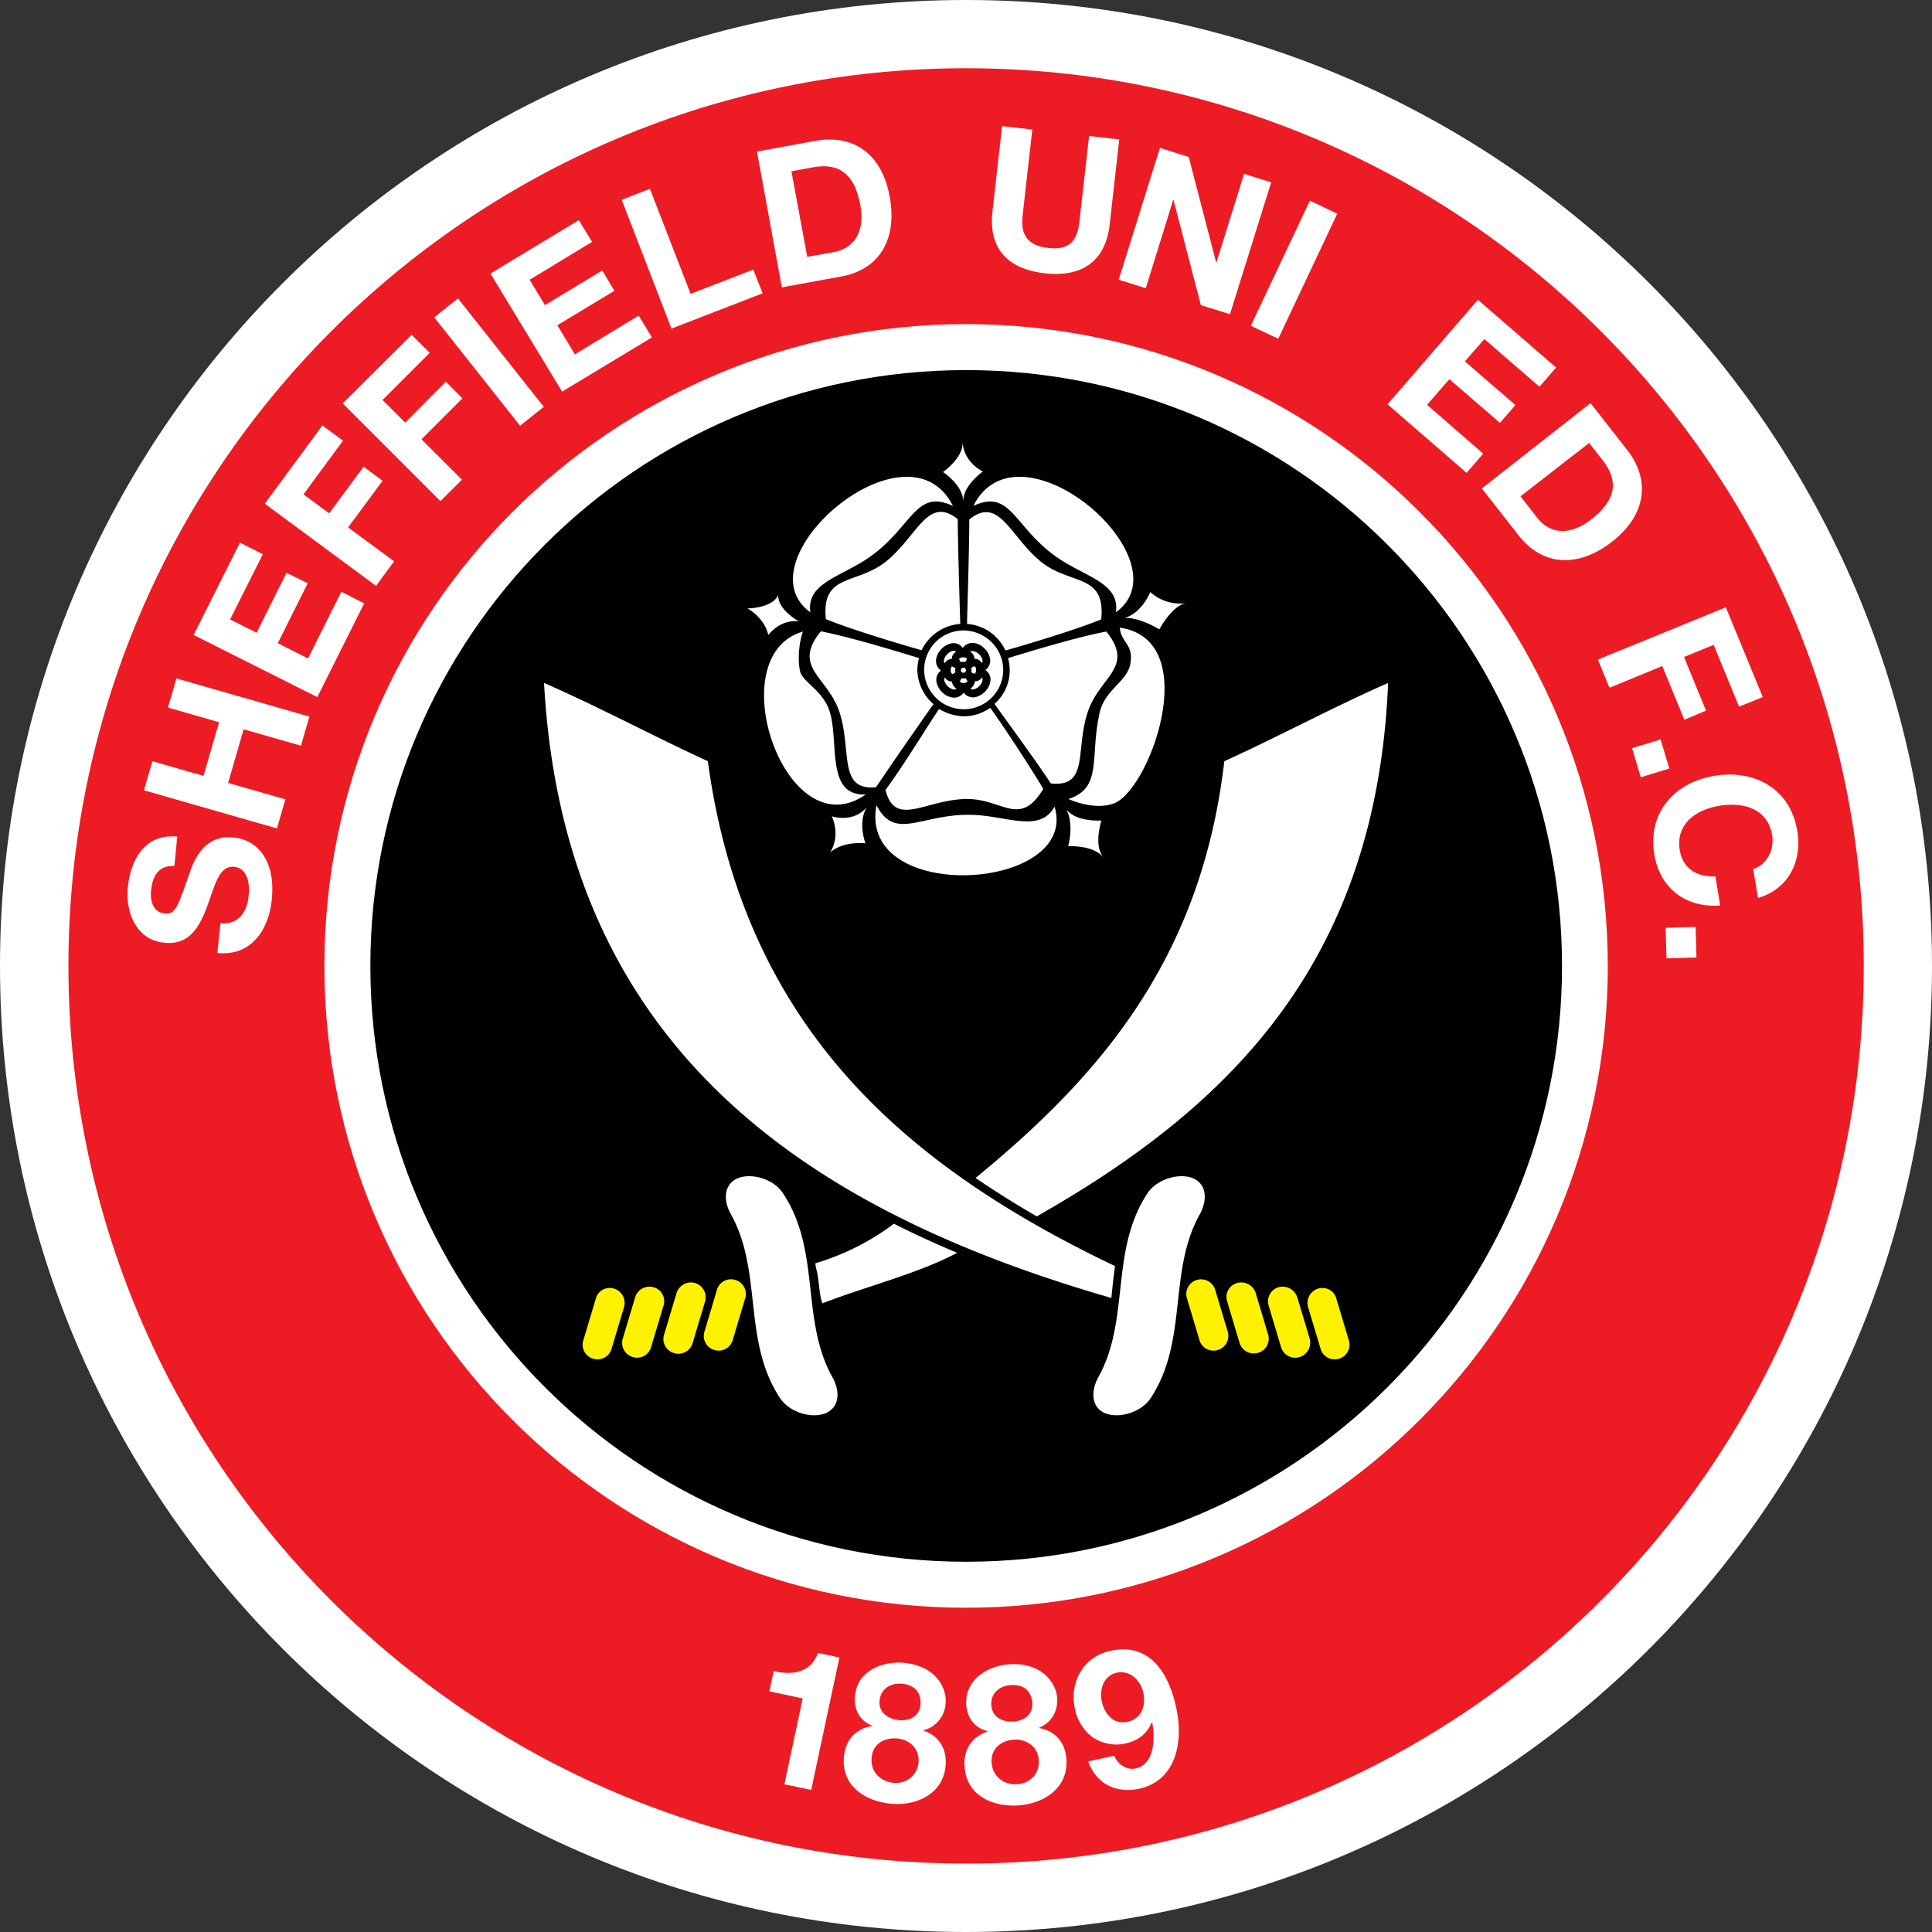
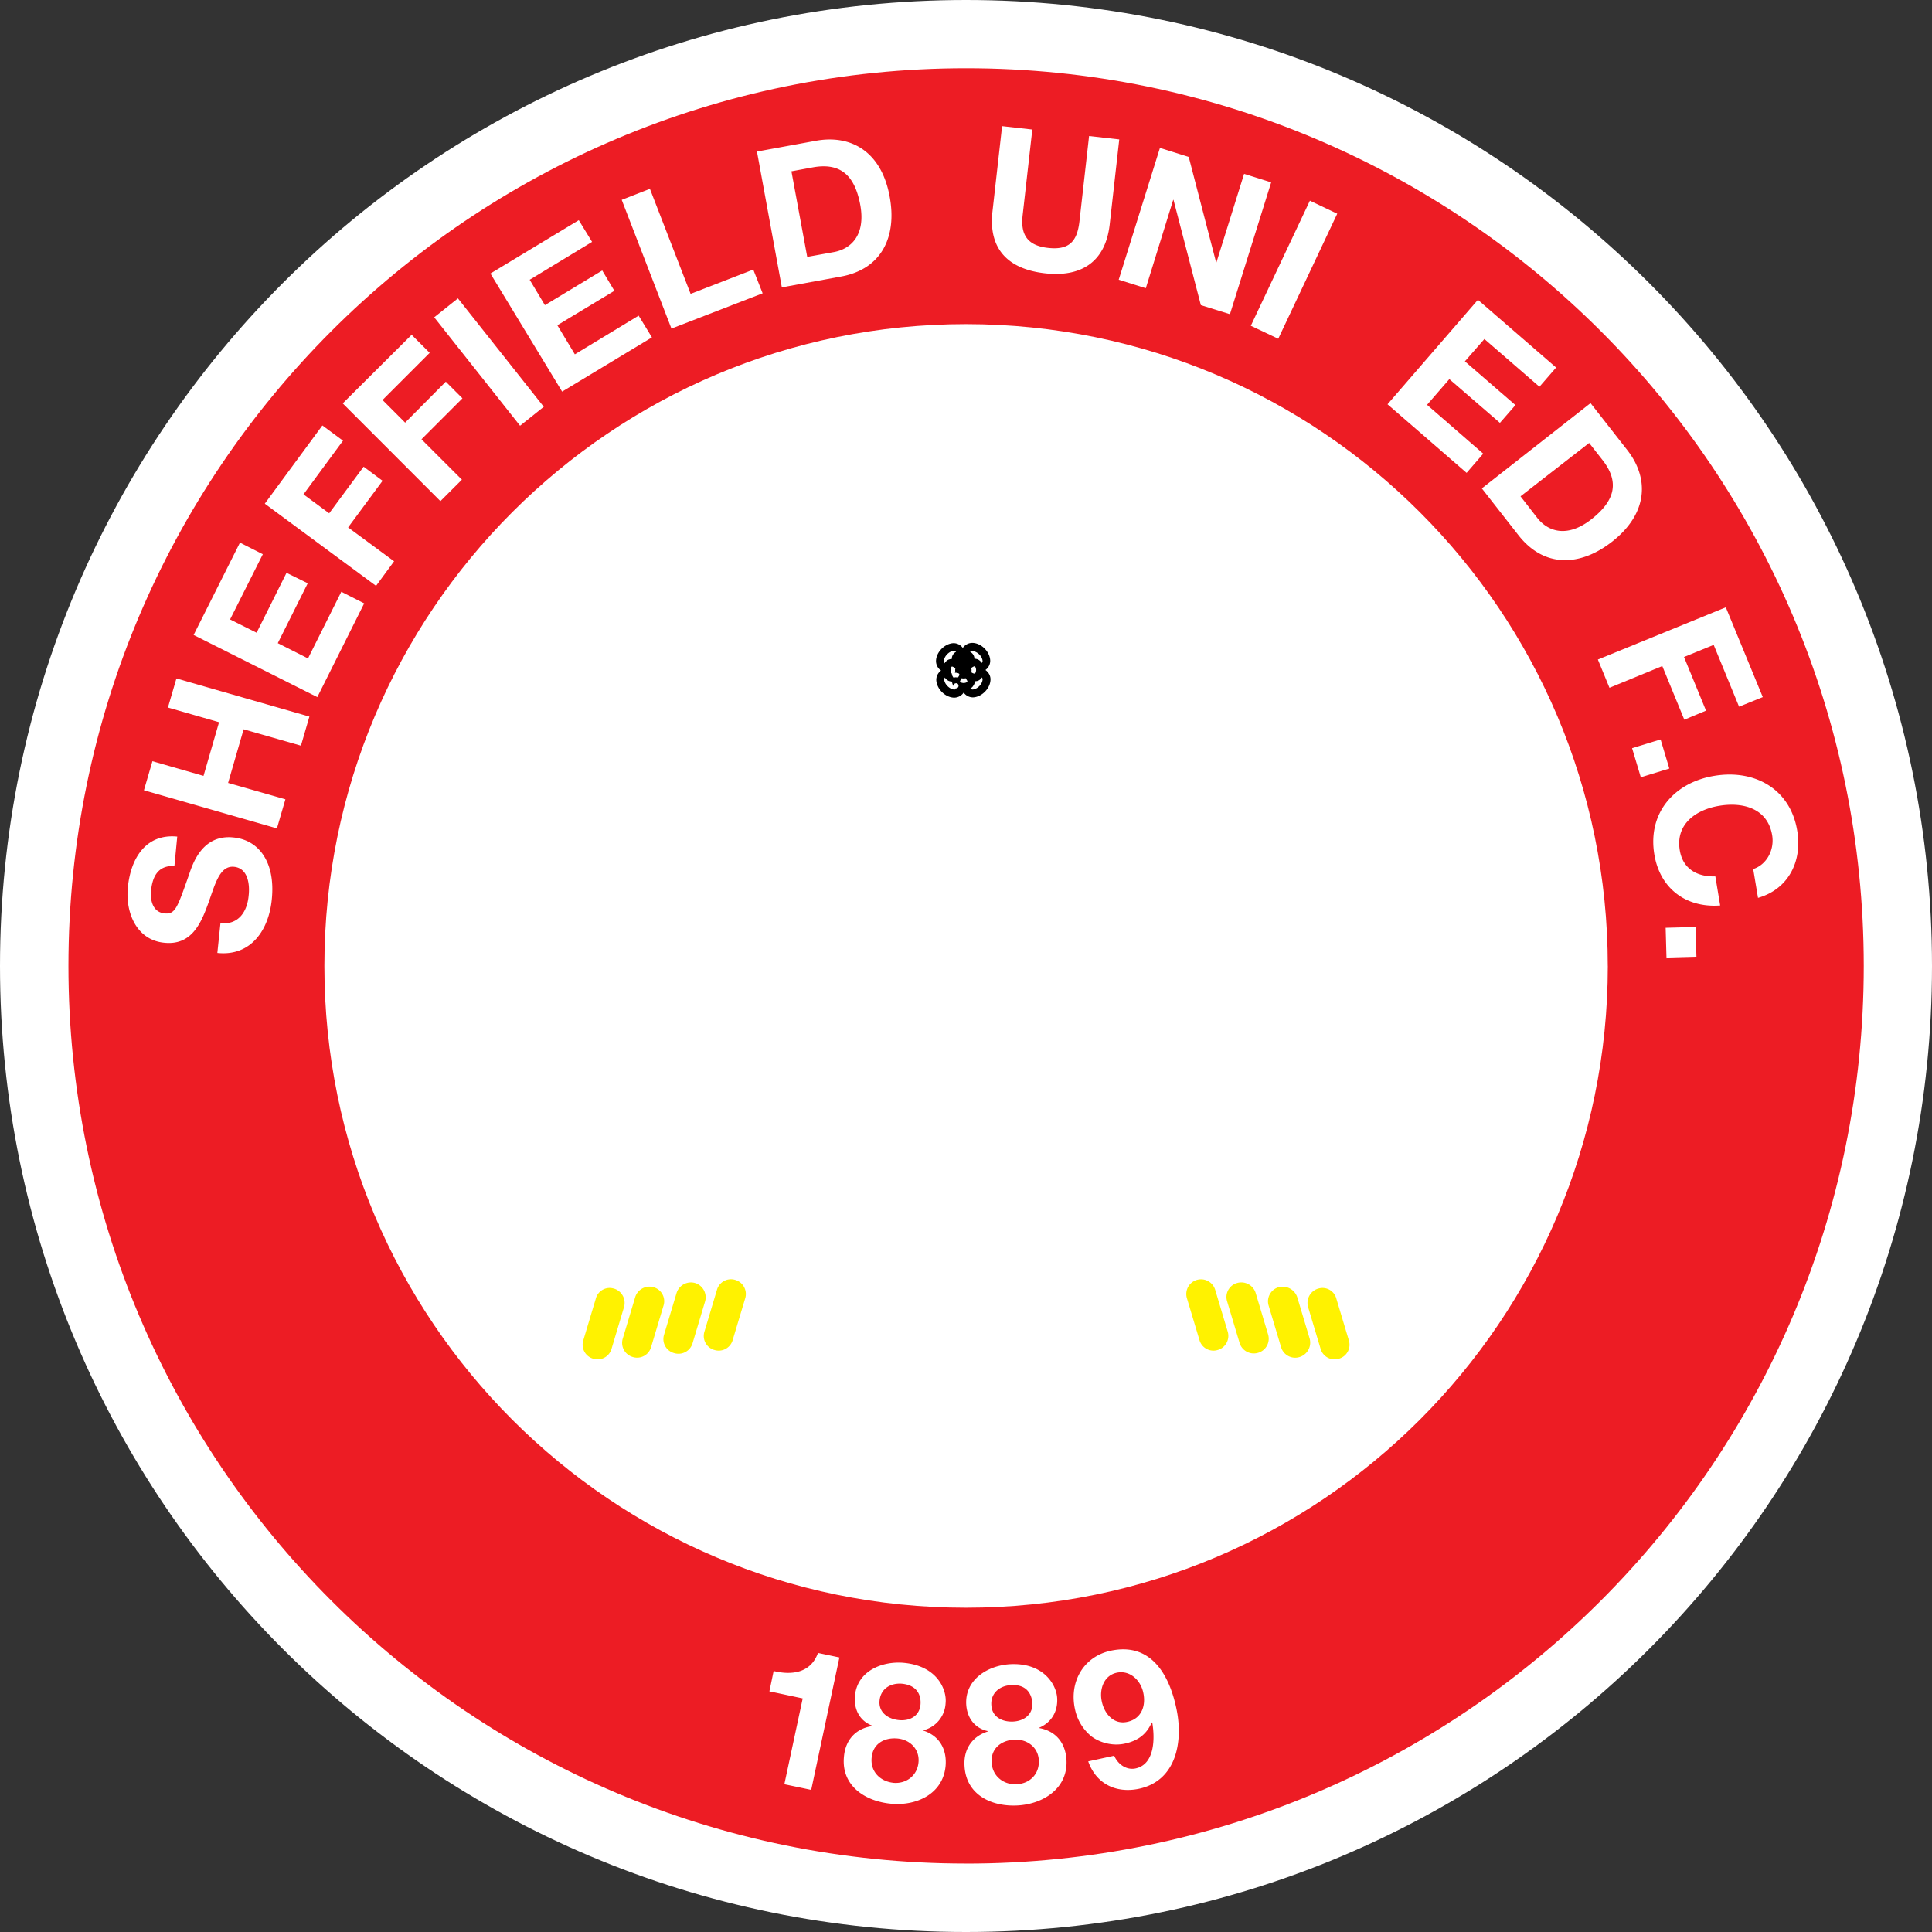
<svg xmlns="http://www.w3.org/2000/svg" fill="none" viewBox="0 0 500 500">
  <rect x="0" y="0" width="500" height="500" fill="#333333" stroke="none" />
  <g clip-path="url(#704a)">
    <path fill="#fff" d="M250 500c138.07 0 250-111.93 250-250S388.07 0 250 0 0 111.93 0 250s111.93 250 250 250" />
    <path fill="#ED1C24" d="M250.02 482.3c128.3 0 232.32-104.02 232.32-232.32S378.33 17.66 250.02 17.66 17.71 121.67 17.71 249.98s104 232.31 232.31 232.31" />
    <path fill="#fff" d="M416.1 249.98c0 91.71-74.33 166.1-166.12 166.1-91.64 0-166.03-74.31-166.03-166.1 0-91.71 74.32-166.1 166.1-166.1 91.72.06 166.04 74.38 166.04 166.1" />
-     <path fill="#000" d="M404.25 249.98c0 85.14-69.06 154.2-154.2 154.2s-154.2-69.06-154.2-154.2 69.07-154.2 154.2-154.2c85.14 0 154.2 69.06 154.2 154.2" />
    <path fill="#fff" d="M243.04 183.48c-2.48 3.58-9.35 14.9-13.88 20.97 2.48 9.65 9.93 2.78 20.31 2.34 9.87-.44 14.25 7.75 20.54-2.63-4.1-6.8-11.33-17.76-13.74-20.97a12 12 0 0 1-6.73 2.19 13 13 0 0 1-6.5-1.9m5.48-22s-.58-18.05-.66-27.11c-7.74-6.22-10.37 4.3-18.49 10.89-7.67 6.2-16.88 3-15.63 14.98 7.6 3.07 21.4 7.09 24.77 8.04a12 12 0 0 1 10.01-6.8m-10.67 8.84c-2.63-.8-17.1-5.33-25.43-6.94-7.6 9.43 1.9 11.7 4.9 21.12 3.14 9.94-.44 20.24 9.42 19.22 4.31-6.5 12.57-18.27 14.84-21.49a12 12 0 0 1-4.17-8.84q0-1.53.44-3.07m12.43-8.84c4.45.3 8.18 3.07 9.93 6.87 3.37-.95 17.18-4.97 24.78-8.04 1.24-12.06-8.04-8.77-15.64-14.98-8.04-6.58-10.74-17.1-18.5-10.89 0 8.99-.65 27.04-.57 27.04m10.59 8.84a11.5 11.5 0 0 1-3.5 11.84c2.26 3.22 10.3 14.1 14.6 20.61 9.88.95 6.3-8.33 9.44-18.2 2.92-9.42 12.5-11.76 4.9-21.12-8.34 1.54-22.74 6.07-25.44 6.87" />
    <path fill="#fff" d="M207.82 163.45c-.15.08-1.76 5.12-.8 10.16.58 2.85 5.62 4.82 7.52 10.01 2.85 7.82-1.17 22.44 9.5 22-20.75 14.54-38-36.03-16.22-42.17m81.99-1.02c22.29 3.29 7.16 43.7-2.12 45.67-3.65 1.17-8.4-.07-11.18-1.31 8.92-2.92 5.48-10.67 8.04-22.22 1.46-6.65 7.96-8.25 8.11-13.88.37-4.02-2.63-4.68-2.85-8.26m-62.99 45.97c4.97 9.5 11.62 2.04 24.92 2.48 8.91.3 17.39 4.75 21.19-2.12 6.5 21.93-50.94 25.5-46.11-.36m19.8-77.47c-9.72-4.53-10.45 5.34-21.34 13.08-7.23 5.2-16.73 6.73-15.56 14.47-18.5-13.44 25.13-51 36.9-27.55m5.26 0c9.72-4.53 10.45 5.34 21.34 13.08 7.24 5.2 16.74 6.73 15.57 14.47 18.49-13.44-25.07-51-36.9-27.55m2.48-8.91s-5.2 3.65-5.05 7.67c-.21-4.24-5.26-7.53-5.26-7.53s5.26-3.65 5.05-7.67c.43 5.4 5.26 7.53 5.26 7.53m45.67 40.85s-5.26-3.22-8.99-2.93c4.53-1.31 6.65-6.72 6.65-6.72s3.37 3.5 9 2.93c-3.52.8-6.66 6.72-6.66 6.72M276.44 219s1.6-5.41-.44-9.5c2.56 3.35 9.06 2.84 9.06 2.84s-2.12 6.22.44 9.5c-2.56-3.21-9.06-2.85-9.06-2.85" />
    <path fill="#fff" d="M215.27 211.25s5.4 1.9 9.06-2.34c-2.41 3.87-.36 9.35-.36 9.35s-5.56-.73-9.14 2.34c2.85-4.53.44-9.35.44-9.35m-13.88-57.22c-.08 3.87 5.4 6.8 5.4 6.8s-4.24-.96-7.96 3.5c-1.1-4.68-5.41-6.87-5.41-6.87s6.36 0 7.97-3.43m58.24 19.22a10.2 10.2 0 0 1-10.09 10.3 10.26 10.26 0 0 1-10.37-10.09 10.2 10.2 0 0 1 10.08-10.3c5.63 0 10.3 4.46 10.38 10.09" />
    <path fill="#000" d="M249.4 179.24a3 3 0 0 1-2.41 1.31c-2.34 0-4.6-2.26-4.68-4.6 0-.95.44-1.83 1.24-2.41a3 3 0 0 1-1.31-2.41c0-2.34 2.26-4.6 4.53-4.68.95 0 1.82.44 2.4 1.24a3 3 0 0 1 2.42-1.31c2.34 0 4.6 2.26 4.68 4.6 0 .95-.44 1.83-1.24 2.41.8.59 1.31 1.46 1.31 2.41 0 2.34-2.26 4.6-4.53 4.68-.95 0-1.83-.44-2.41-1.24" />
    <path fill="#fff" d="M246.84 168.42c-1.17.08-2.56 1.46-2.56 2.7 0 .37.22.6.44.74l2.34 1.6-2.27 1.69c-.22.14-.43.36-.43.73.07 1.17 1.46 2.56 2.63 2.56.36 0 .58-.22.73-.44l1.6-2.34 1.69 2.34q.3.44.73.44c1.24-.08 2.55-1.47 2.55-2.64 0-.29-.14-.5-.44-.73l-2.33-1.6 2.33-1.69c.3-.22.44-.43.44-.73-.07-1.24-1.46-2.55-2.7-2.55-.3 0-.51.14-.73.43l-1.6 2.34-1.69-2.26a.7.7 0 0 0-.73-.59" />
    <path fill="#000" d="M252.98 170.62a3 3 0 0 0-.8-.15 2 2 0 0 0-.66-1.46 3.3 3.3 0 0 0-2.34-.8c-.8 0-1.68.28-2.27.87a2 2 0 0 0-.58 1.46c-.3 0-.59.08-.8.15-1.03.44-1.54 1.6-1.54 2.78 0 1.24.58 2.33 1.6 2.77.23.07.45.15.81.15 0 .73.44 1.24.66 1.46.58.58 1.46.8 2.34.8.8 0 1.68-.29 2.26-.87.22-.3.59-.73.66-1.47q.47-.02.8-.14c1.03-.44 1.54-1.6 1.54-2.78-.07-1.24-.66-2.34-1.68-2.77" />
-     <path fill="#fff" d="M252.32 174.34c-.22 0-.58-.07-.95-.36.07-.22.07-.37.07-.59 0-.14-.07-.36-.07-.51.37-.3.73-.44.8-.44h.08c.07 0 .36.37.36.95 0 .59-.29.95-.29.95m-2.04 2.12c-.08.15-.52.3-.88.3-.37 0-.8-.15-.88-.23l-.07-.14c0-.15.22-.59.44-.88.14.07.36.07.5.07q.2.02.52-.07c.22.37.51.73.44.88zm-3.81-2.04c-.14 0-.43-.37-.43-.95 0-.59.22-.96.29-.96h.07q.22 0 .88.44-.09.2-.07.52-.02.3.07.5-.57.44-.8.44m1.9-4.01c.14-.15.5-.3.87-.3.44 0 .8.15.88.3l.07.14c0 .15-.14.51-.44.8-.14 0-.36-.07-.5-.07-.23 0-.37.08-.6.08-.21-.3-.43-.66-.43-.88zm1.6 3.07c0 .36-.29.65-.66.65a.66.66 0 0 1-.65-.66c0-.36.29-.65.66-.65.36-.08.65.29.65.66m-34.49 183.06c2.04 3.73 1.68 7.75-1.83 9.2-3.5 1.47-9.28-.14-11.76-3.87-9.87-14.9-4.39-32.74-12.8-47.72-2.04-3.72-1.67-7.74 1.83-9.2 3.51-1.47 9.29.14 11.7 3.87 9.94 14.98 4.46 32.81 12.86 47.72m95.08-42.39c1.97-3.72 1.68-7.74-1.83-9.2-3.51-1.47-9.28.14-11.77 3.87-9.86 14.98-4.38 32.81-12.79 47.72-1.97 3.73-1.68 7.75 1.83 9.2 3.5 1.47 9.28-.14 11.77-3.87 9.86-14.98 4.38-32.8 12.79-47.72" />
+     <path fill="#fff" d="M252.32 174.34c-.22 0-.58-.07-.95-.36.07-.22.07-.37.07-.59 0-.14-.07-.36-.07-.51.37-.3.73-.44.8-.44h.08c.07 0 .36.37.36.95 0 .59-.29.95-.29.95m-2.04 2.12c-.08.15-.52.3-.88.3-.37 0-.8-.15-.88-.23l-.07-.14c0-.15.22-.59.44-.88.14.07.36.07.5.07q.2.02.52-.07c.22.37.51.73.44.88zm-3.81-2.04c-.14 0-.43-.37-.43-.95 0-.59.22-.96.29-.96h.07q.22 0 .88.44-.09.2-.07.52-.02.3.07.5-.57.44-.8.44c.14-.15.5-.3.87-.3.44 0 .8.15.88.3l.07.14c0 .15-.14.51-.44.8-.14 0-.36-.07-.5-.07-.23 0-.37.08-.6.08-.21-.3-.43-.66-.43-.88zm1.6 3.07c0 .36-.29.65-.66.65a.66.66 0 0 1-.65-.66c0-.36.29-.65.66-.65.36-.08.65.29.65.66m-34.49 183.06c2.04 3.73 1.68 7.75-1.83 9.2-3.5 1.47-9.28-.14-11.76-3.87-9.87-14.9-4.39-32.74-12.8-47.72-2.04-3.72-1.67-7.74 1.83-9.2 3.51-1.47 9.29.14 11.7 3.87 9.94 14.98 4.46 32.81 12.86 47.72m95.08-42.39c1.97-3.72 1.68-7.74-1.83-9.2-3.51-1.47-9.28.14-11.77 3.87-9.86 14.98-4.38 32.81-12.79 47.72-1.97 3.73-1.68 7.75 1.83 9.2 3.5 1.47 9.28-.14 11.77-3.87 9.86-14.98 4.38-32.8 12.79-47.72" />
    <path fill="#FFF200" d="M158.93 333.5a3.87 3.87 0 0 1 2.55 4.83l-3.21 10.74a3.76 3.76 0 0 1-4.75 2.56 3.76 3.76 0 0 1-2.56-4.75l3.22-10.74a3.7 3.7 0 0 1 4.75-2.63m10.23-.37a3.76 3.76 0 0 1 2.56 4.75l-3.22 10.75a3.76 3.76 0 0 1-4.75 2.55 3.8 3.8 0 0 1-2.56-4.82l3.22-10.74a3.87 3.87 0 0 1 4.75-2.49m10.74-1.09a3.87 3.87 0 0 1 2.56 4.82l-3.22 10.74a3.8 3.8 0 0 1-4.82 2.56 3.76 3.76 0 0 1-2.56-4.75l3.22-10.74a3.9 3.9 0 0 1 4.82-2.63m10.38-.81a3.8 3.8 0 0 1 2.56 4.83l-3.22 10.74a3.76 3.76 0 0 1-4.75 2.56 3.76 3.76 0 0 1-2.56-4.75l3.22-10.75a3.77 3.77 0 0 1 4.75-2.63m150.83 2.26a3.87 3.87 0 0 0-2.56 4.83l3.22 10.74a3.76 3.76 0 0 0 4.75 2.56 3.76 3.76 0 0 0 2.56-4.75l-3.22-10.74a3.7 3.7 0 0 0-4.75-2.63m-10.23-.37a3.8 3.8 0 0 0-2.56 4.75l3.22 10.75a3.8 3.8 0 0 0 4.82 2.55 3.9 3.9 0 0 0 2.56-4.82l-3.22-10.74a4 4 0 0 0-4.82-2.49m-10.74-1.09a3.76 3.76 0 0 0-2.56 4.75l3.22 10.74a3.84 3.84 0 0 0 4.82 2.56 3.8 3.8 0 0 0 2.56-4.75l-3.22-10.75a3.9 3.9 0 0 0-4.82-2.55m-10.38-.81a3.8 3.8 0 0 0-2.56 4.83l3.22 10.74a3.76 3.76 0 0 0 4.75 2.56 3.8 3.8 0 0 0 2.56-4.75l-3.22-10.75a3.83 3.83 0 0 0-4.75-2.63" />
    <path fill="#fff" d="M316.85 197c-6 51.66-32.74 81.92-64.38 107.86a248 248 0 0 0 15.85 9.94c48.68-27.7 87.92-64.75 90.92-138.05-14.47 6.36-28.07 13.74-42.39 20.25M211.18 328.1c.95 3.44.73 7.02 1.68 9.2 11.25-4.38 24.7-7.67 34.86-13.07a252 252 0 0 1-16.37-7.53 64 64 0 0 1-20.32 10.23c0 .37.07.8.15 1.17" />
    <path fill="#fff" d="M287.84 333.73q.31-2.98.73-6.07c-53.42-25.5-95.95-61.17-105.38-130.66-14.32-6.58-27.84-13.89-42.39-20.25 5.26 96.25 70.45 137.1 146.82 159.17zM57.05 238.94c4.75.44 6.95-3.06 7.31-7.23.3-2.78-.14-7.02-3.8-7.38-3.87-.37-4.97 4.9-6.87 10.01-1.9 5.19-4.46 10.3-11.1 9.65-7.31-.66-10.16-7.9-9.5-14.33.72-7.45 4.6-13.95 12.78-13.15l-.73 7.6c-4.31-.15-5.7 2.78-6.06 6.5-.22 2.49.5 5.48 3.5 5.78 2.78.29 3.3-1.4 6.36-10.09.88-2.56 3.3-10.38 11.4-9.57 6.5.58 10.96 6.21 10.01 15.93-.73 7.9-5.33 14.9-14.1 13.96zm-19.8-34.42 2.2-7.52 13.22 3.8 4.02-13.89-13.23-3.8 2.2-7.53 34.41 9.87-2.19 7.53-14.83-4.24-4.02 13.88 14.83 4.24-2.19 7.53zm12.86-40.19 11.99-23.9 5.92 3-8.48 16.88 6.87 3.44 7.74-15.5 5.49 2.7-7.75 15.5 7.82 3.95 8.62-17.25 5.92 3-12.13 24.26zm18.42-33.98 14.9-20.24 5.34 3.94-10.23 13.89 6.65 4.9 8.92-12.06 4.9 3.65-8.92 12.06 11.9 8.77-4.67 6.36zM88.7 104.4l17.83-17.75 4.67 4.67-12.2 12.2 5.85 5.86 10.52-10.6 4.31 4.31-10.6 10.6 10.46 10.45-5.56 5.55zm23.67-22.28 6.14-4.9 22.22 28.06-6.14 4.9zm14.55-11.33 22.87-13.81 3.44 5.62-16.15 9.8 3.94 6.57L155.86 70l3.14 5.26-14.76 8.91 4.53 7.53 16.51-10.01 3.44 5.63-23.24 14.03zm33.98-19.07 7.3-2.85 10.53 27.18 16.22-6.28 2.42 6.14-23.6 9.13zm35-12.5 15.2-2.78c9.14-1.68 17.03 2.78 19.15 14.47 1.9 10.23-1.97 18.78-12.71 20.68l-15.2 2.78zm13.01 27.26 6.87-1.24c4.46-.8 8.26-4.39 6.87-12.14-1.31-7.08-4.6-11.18-12.28-9.79l-5.55 1.02zm78.27-8.33c-1.1 9.57-7.3 13.66-16.8 12.57-9.58-1.1-14.62-6.36-13.53-16l2.49-22.08 7.82.88-2.49 22.07c-.44 3.87.15 7.82 6.43 8.55 5.56.66 7.67-1.6 8.26-6.87l2.49-22.07 7.81.88zm13.01-19.88 7.45 2.34 7.1 27.33h.06l7.17-22.95 7.01 2.2-10.67 34.12-7.53-2.34-7.08-27.25h-.08l-7.09 22.87-7.01-2.2zM339 51.93l7.08 3.37-15.27 32.37-7.1-3.36zm43.48 25.66 20.24 17.53-4.31 4.97-14.25-12.35-5.05 5.78 13.08 11.32-4.01 4.6-13.09-11.32-5.77 6.65 14.54 12.64-4.3 4.97-20.47-17.75zm29.15 26.74 9.5 12.14c5.7 7.3 5.41 16.36-3.87 23.67-8.18 6.43-17.54 6.95-24.26-1.6l-9.5-12.14zm-18.12 24.12 4.31 5.55c2.78 3.58 7.75 5.26 13.96.44 5.7-4.46 7.75-9.28 2.92-15.42l-3.43-4.38zm53.13 28.72 9.57 23.24-6.14 2.48-6.57-16-7.68 3.14 5.7 13.89-5.62 2.34-5.7-13.89-13.67 5.63-3-7.31zm-16.88 34.2 2.26 7.53-7.38 2.26-2.26-7.53zm23.97 33.54c3.43-1.1 5.55-4.9 4.9-8.77-1.18-6.94-7.53-8.62-13.67-7.6-5.85.95-11.4 4.6-10.23 11.55.8 4.75 4.45 6.87 9.2 6.72l1.25 7.53c-8.92.66-15.57-4.46-17.03-13.15-1.83-10.9 5.26-18.71 15.5-20.4 10.44-1.75 19.72 3.37 21.48 14.26 1.31 7.74-2.2 15.05-10.16 17.32zm-14.91 14.99.22 7.89-7.75.22-.22-7.9zM209.94 463.22l-6.95-1.46 4.75-22.21-8.62-1.83 1.1-5.26c4.82 1.17 9.64.44 11.47-4.68l5.55 1.17zm23.96-32.88c8.7.8 11.19 7.01 10.82 10.45a7.6 7.6 0 0 1-5.77 7.01v.08c4.09 1.31 6.14 4.75 5.77 9.13-.66 7.31-7.6 10.38-14.03 9.8-6.72-.59-13-4.61-12.28-12.14.37-4.46 3.15-7.38 7.38-7.96v-.08c-3.28-1.24-4.82-4.16-4.53-7.67.51-6.43 6.95-9.13 12.65-8.62m-2.7 31.06c3.36.29 6.21-1.9 6.5-5.34.3-3.36-2.19-5.85-5.48-6.14-3.43-.29-6.35 1.4-6.65 4.97-.36 3.58 2.2 6.14 5.63 6.5m1.39-16.23c2.92.3 5.4-1.1 5.63-4.09.14-1.83-.44-4.9-4.83-5.33-2.85-.22-5.48 1.24-5.77 4.38-.3 3 2.12 4.75 4.97 5.04m28.71-14.46c8.7-.5 12.06 5.26 12.28 8.7s-1.4 6.36-4.68 7.75v.07c4.24.73 6.8 3.73 7.09 8.18.44 7.39-5.92 11.4-12.43 11.84-6.72.44-13.51-2.56-13.95-10.16-.3-4.45 2.04-7.74 6.06-8.98v-.08c-3.43-.73-5.4-3.43-5.62-6.87-.37-6.43 5.48-10.08 11.25-10.45m.88 14.84c2.92-.15 5.19-1.9 4.97-4.9-.15-1.82-1.17-4.82-5.56-4.53-2.85.15-5.26 2.05-5.04 5.19.15 3 2.78 4.38 5.63 4.24m1.02 16.22c3.43-.22 5.85-2.77 5.63-6.28-.22-3.37-3.07-5.41-6.36-5.27-3.44.23-6.07 2.34-5.85 5.93.22 3.65 3.22 5.84 6.58 5.62m25.14-7.38c.95 2.2 3.14 3.8 5.55 3.29 5.05-1.1 4.97-7.97 4.31-11.84l-.14-.07c-1.32 3.07-3.58 4.75-6.94 5.48-2.93.66-6.22-.07-8.63-1.83a12.3 12.3 0 0 1-4.3-7.09c-1.54-7.01 2.18-13.59 9.27-15.12 10.38-2.2 15.13 6.2 16.96 14.9 1.82 8.4.14 18.71-9.65 20.83-5.92 1.24-11.1-1.24-13.15-7.09zm7.53-16.3c-.66-3.21-3.44-5.91-6.87-5.18-3.37.73-4.53 4.3-3.88 7.38.66 3.21 3.07 6.14 6.65 5.33 3.66-.8 4.83-4.16 4.1-7.53" />
  </g>
  <defs>
    <clipPath id="704a">
      <path fill="#fff" d="M0 0h500v500H0z" />
    </clipPath>
  </defs>
</svg>